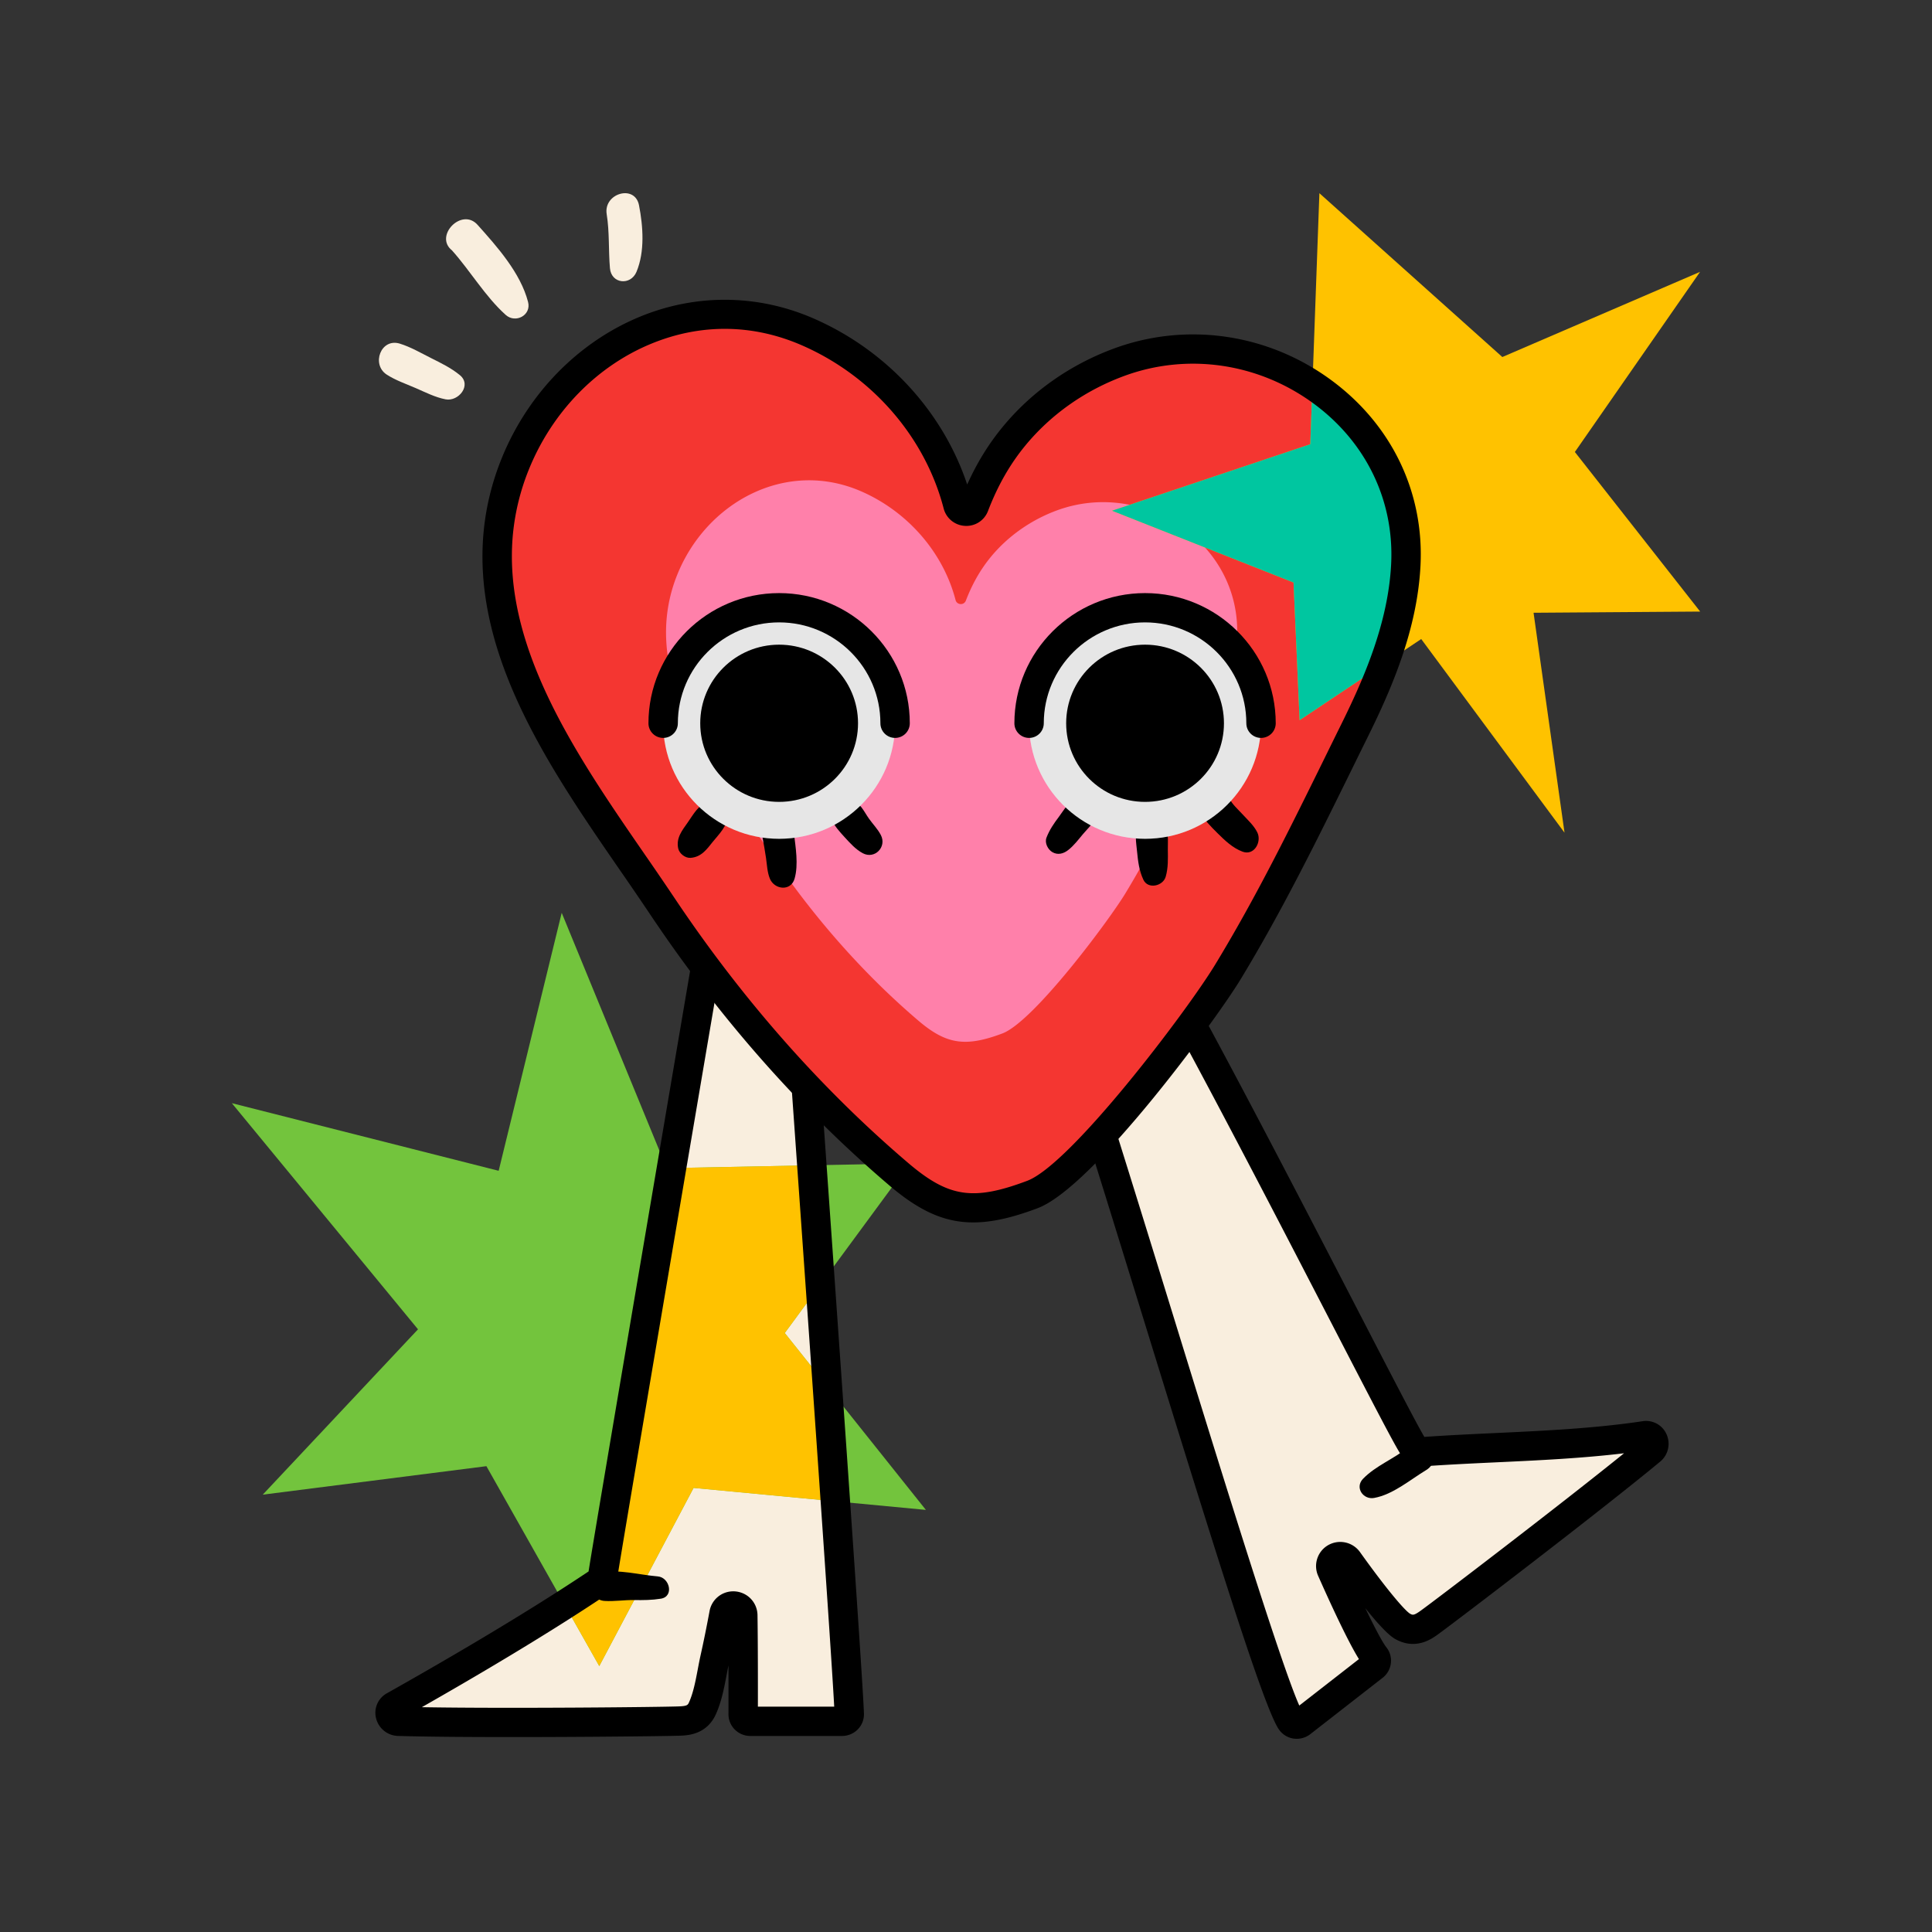
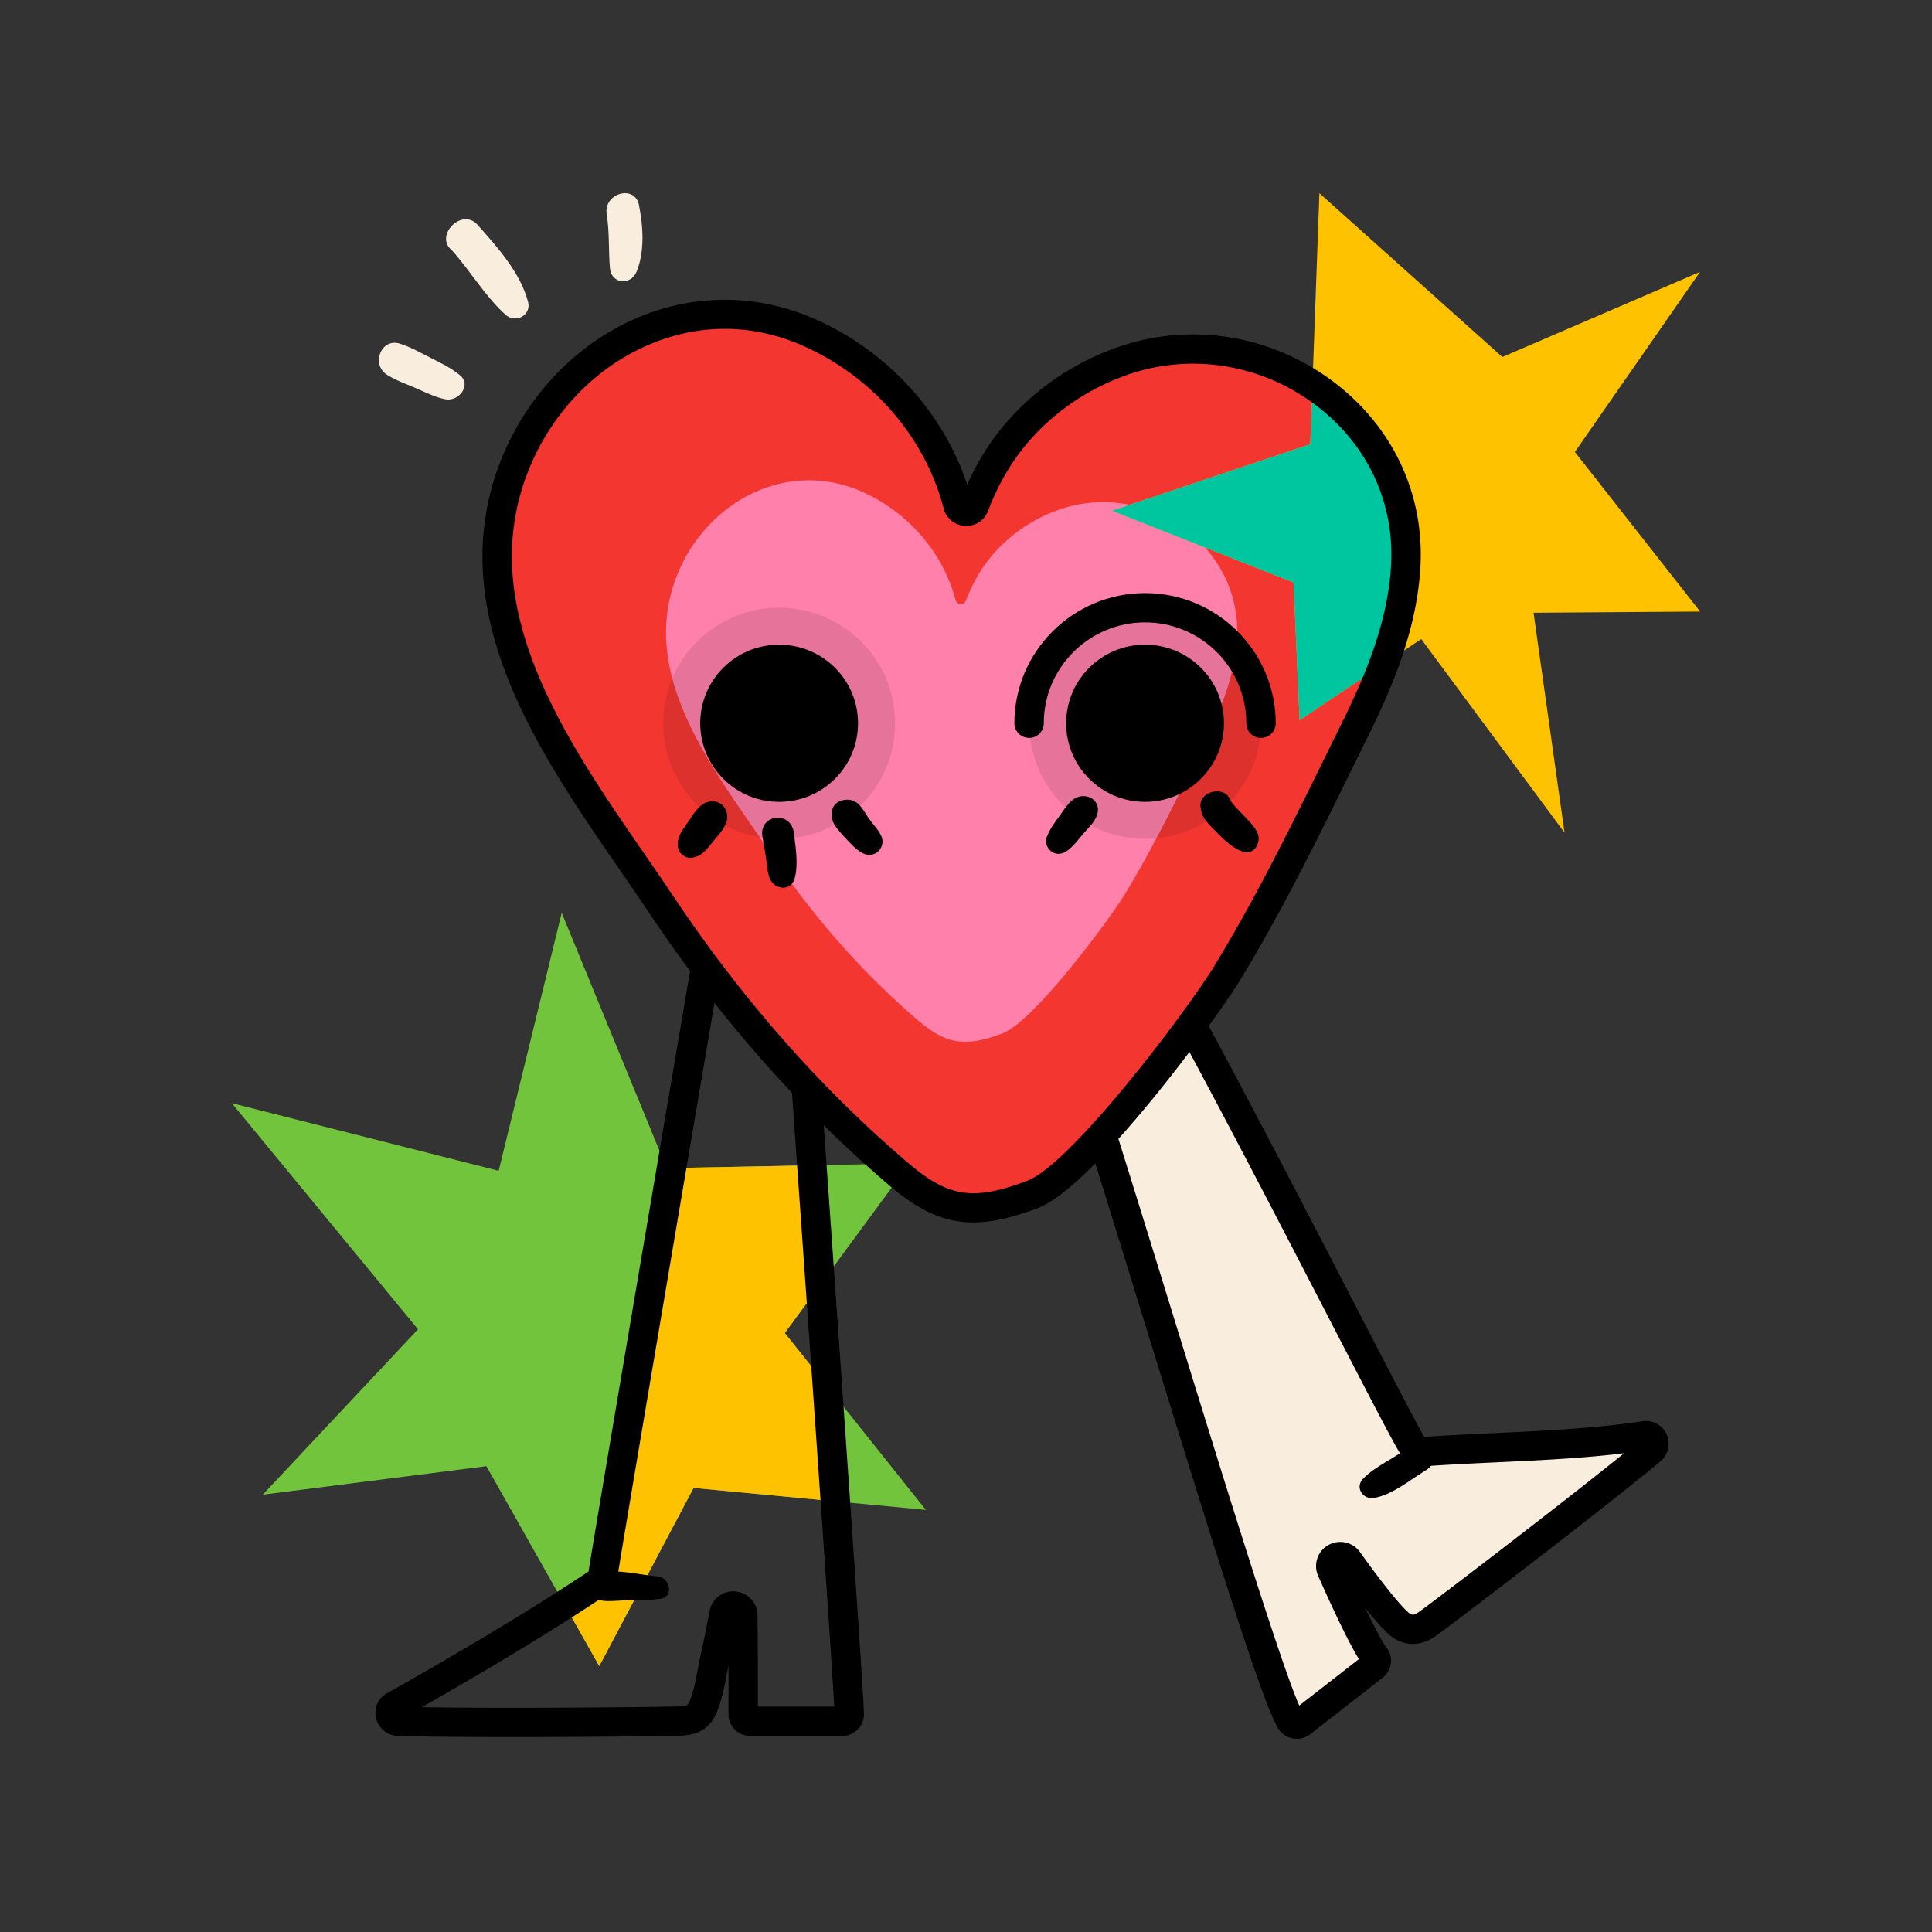
<svg xmlns="http://www.w3.org/2000/svg" data-bbox="24 20 152 160" viewBox="0 0 200 200" height="200" width="200" data-type="color">
  <rect x="0" y="0" width="200" height="200" fill="#333333" stroke="none" />
  <g>
-     <path d="m82.202 94.685-7.548-3.991s-12.035 70.69-12.23 72.292c-.043.356-.24.673-.538.874-6.28 4.209-14.501 9.048-21.091 12.75-.753.423-.393 1.551.429 1.576 7.846.24 27.313.055 29.181-.029 1.08-.048 1.853-.286 2.321-1.33.699-1.558.918-3.499 1.289-5.163.342-1.533.65-3.072.937-4.616a.98.98 0 0 1 1.946.162c.049 3.178.043 8.341.039 10.242a.732.732 0 0 0 .735.732h9.511a.731.731 0 0 0 .735-.751c-.138-4.69-5.716-82.748-5.716-82.748z" fill="#F9EEDE" data-color="1" />
    <path fill="#73C43D" d="m51.622 121.2 6.526-26.705 10.861 26.432 25.148-.496-12.918 17.562 14.608 18.311-24.047-2.276-9.763 18.445-11.684-20.695-23.153 2.949 16.072-17.117L24 114.2l27.622 7z" data-color="2" />
    <path d="m62.037 172.473 9.763-18.445 14.679 1.39c-.259-3.751-.538-7.771-.825-11.891l-4.415-5.534 3.677-4.999c-.297-4.224-.591-8.404-.871-12.363l-14.53.287c-3.298 19.42-6.984 41.188-7.092 42.069-.043.356-.24.673-.538.874a192.004 192.004 0 0 1-3.441 2.248l3.593 6.364z" fill="#FFC200" data-color="3" />
    <path d="M133.656 178.188a.735.735 0 0 0 1.043.141l7.493-5.836c.32-.25.378-.71.126-1.028-1.071-1.359-3.585-6.938-4.477-8.955a.984.984 0 0 1 1.701-.963c1.305 1.828 4.513 6.212 5.706 6.841 1.014.535 1.77.248 2.651-.376 1.523-1.081 16.974-12.879 23.007-17.883.632-.524.219-1.633-.637-1.505-7.481 1.127-15.35 1.114-22.9 1.652a1.235 1.235 0 0 1-.964-.358c-1.144-1.143-29.764-58.879-34.491-62.721.159-.553-5.189 10.408-4.641 10.374 3.115 5.567 23.588 76.836 26.383 80.617z" fill="#F9EEDE" data-color="1" />
    <path d="M52.931 179.821c-4.5 0-8.873-.031-11.755-.119a2.405 2.405 0 0 1-2.246-1.828 2.3 2.3 0 0 1 1.116-2.583c4.732-2.659 13.717-7.823 20.885-12.618.553-3.69 11.738-69.391 12.222-72.232.081-.48.39-.891.828-1.106a1.527 1.527 0 0 1 1.385.021l7.548 3.991c.463.245.767.71.804 1.232.228 3.189 5.582 78.144 5.717 82.815a2.22 2.22 0 0 1-.636 1.629 2.277 2.277 0 0 1-1.62.682h-9.511a2.246 2.246 0 0 1-1.598-.66 2.227 2.227 0 0 1-.659-1.591c.002-.863.006-2.874 0-5.055-.062.304-.122.619-.185.947-.261 1.379-.532 2.804-1.115 4.103-.945 2.106-2.905 2.193-3.643 2.225-1.131.049-9.534.147-17.537.147zm-9.262-3.094c8.894.155 25.069-.012 26.665-.084.822-.037.874-.153 1.001-.434.437-.974.674-2.222.903-3.429.09-.477.184-.971.29-1.444.315-1.412.618-2.905.926-4.562a2.488 2.488 0 0 1 2.342-2.038c.671-.03 1.34.214 1.831.673a2.5 2.5 0 0 1 .789 1.78c.044 2.878.044 7.339.04 9.482h7.901c-.471-8.894-5.036-72.934-5.614-81.041L75.8 93.017c-4.23 24.849-11.701 68.831-11.868 70.153a2.747 2.747 0 0 1-1.198 1.948c-6.304 4.224-14.004 8.73-19.065 11.609z" />
    <path d="M134.241 180a2.233 2.233 0 0 1-1.81-.913c-1.496-2.024-6.275-17.312-13.967-42.25-5.356-17.365-10.891-35.31-12.439-38.372a1.54 1.54 0 0 1-.206-.371c-.255-.654-.371-.953 2.238-6.527 2.433-5.197 2.65-5.371 2.901-5.572a1.534 1.534 0 0 1 1.799-.082c.123.082.232.181.324.291 3.501 3.345 14.868 25.041 27.216 48.923 3.26 6.304 6.35 12.283 7.151 13.621 2.435-.17 4.935-.287 7.355-.4 5.058-.236 10.288-.48 15.238-1.225a2.315 2.315 0 0 1 2.477 1.351 2.391 2.391 0 0 1-.639 2.818c-6.155 5.105-21.652 16.928-23.098 17.953-.602.426-2.199 1.56-4.245.482-.296-.156-1.033-.546-3.201-3.253 1.002 2.086 1.787 3.555 2.18 4.053.373.473.538 1.062.465 1.658a2.235 2.235 0 0 1-.851 1.501l-7.492 5.836c-.399.31-.895.478-1.396.478zm-25.392-82.676c1.674 3.585 5.916 17.196 12.525 38.623 5.022 16.282 11.182 36.253 13.128 40.611l6.174-4.809c-1.205-1.931-3.113-6.113-4.227-8.628a2.498 2.498 0 0 1 .845-3.042 2.515 2.515 0 0 1 3.489.588c2.809 3.935 4.658 6.068 5.187 6.385.263.139.376.199 1.047-.277 1.306-.926 14.209-10.764 21.106-16.334-4.364.525-8.832.733-13.176.936-2.464.115-5.011.234-7.469.409a2.756 2.756 0 0 1-2.15-.8c-.458-.457-1.397-2.215-7.734-14.47-7.423-14.357-20.595-39.833-25.37-46.612-1.141 2.335-2.897 6.084-3.375 7.42z" />
    <path d="M68.509 93.727c6.835 10.232 15.128 19.81 24.504 27.802 4.589 3.912 7.737 4.429 13.859 2.128 5.181-1.948 17.583-18.669 20.22-23.006 4.937-8.121 8.952-16.57 13.167-25.097 2.658-5.377 4.966-11.078 5.272-17.064.795-15.582-15.366-26.244-29.654-21.001-4.204 1.542-8.035 4.192-10.885 7.643-1.84 2.228-3.15 4.657-4.136 7.23-.308.804-1.476.732-1.692-.101-2.061-7.929-7.973-14.6-15.534-17.9-12.361-5.395-25.532 1.764-30.331 13.775a25.315 25.315 0 0 0-1.7 6.893c-1.429 14.156 9.376 27.42 16.91 38.698z" fill="#F43631" data-color="4" />
    <path d="M79.657 88.174c4.295 6.43 9.507 12.449 15.399 17.472 2.884 2.459 4.862 2.784 8.709 1.337 3.256-1.224 11.05-11.732 12.707-14.457 3.103-5.104 5.626-10.413 8.274-15.772 1.67-3.379 3.121-6.962 3.313-10.724.5-9.792-9.657-16.492-18.635-13.198-2.642.969-5.049 2.635-6.841 4.804-1.156 1.4-1.979 2.927-2.599 4.543-.194.505-.928.46-1.064-.063-1.295-4.983-5.011-9.175-9.762-11.249-7.768-3.391-16.045 1.109-19.061 8.656a15.918 15.918 0 0 0-1.069 4.332c-.895 8.896 5.895 17.232 10.629 24.319z" fill="#FF80AA" data-color="5" />
    <path fill="#FFC200" d="m147.124 66.153 14.834 20.046-3.205-22.767L176 63.309l-12.971-16.52 12.961-18.647-20.469 8.817L136.583 20l-.943 25.988-20.525 6.882 18.792 7.432.629 14.249 12.588-8.398z" data-color="3" />
    <path d="m135.863 39.848-.223 6.14-20.525 6.882 18.791 7.432.63 14.249 8.712-5.813c1.227-3.313 2.101-6.731 2.281-10.249.409-8.013-3.667-14.725-9.666-18.641z" fill="#00C6A0" data-color="6" />
    <path d="M100.753 126.544c-3.058 0-5.652-1.238-8.73-3.863-9.247-7.884-17.585-17.343-24.781-28.114a362.517 362.517 0 0 0-3.03-4.438C56.98 79.645 48.784 67.762 50.081 54.878c.25-2.479.856-4.936 1.801-7.302 2.706-6.773 7.963-12.174 14.423-14.815 5.808-2.375 12.176-2.3 17.932.213 7.542 3.292 13.372 9.636 15.886 17.184 1.008-2.241 2.224-4.212 3.692-5.989 3.001-3.633 6.989-6.435 11.534-8.103 7.502-2.752 15.884-1.535 22.422 3.257 6.285 4.607 9.666 11.621 9.277 19.244-.335 6.562-2.931 12.608-5.426 17.657-.544 1.1-1.084 2.198-1.623 3.295-3.575 7.27-7.272 14.787-11.607 21.917-2.456 4.041-15.168 21.453-20.984 23.639-2.57.967-4.707 1.469-6.655 1.469zM69.775 92.887c7.041 10.539 15.192 19.788 24.226 27.49 4.201 3.582 6.736 3.965 12.333 1.861 4.524-1.701 16.497-17.507 19.455-22.373 4.265-7.015 7.768-14.139 11.478-21.681.54-1.098 1.081-2.198 1.626-3.3 2.358-4.772 4.81-10.46 5.117-16.472.336-6.587-2.595-12.655-8.042-16.648-5.712-4.187-13.027-5.253-19.567-2.854-4.039 1.482-7.578 3.967-10.236 7.184-1.607 1.946-2.88 4.173-3.89 6.808a2.391 2.391 0 0 1-2.383 1.536 2.405 2.405 0 0 1-2.204-1.798c-1.925-7.407-7.41-13.722-14.672-16.891-5.066-2.211-10.445-2.275-15.556-.185-5.701 2.332-10.348 7.118-12.751 13.132a23.952 23.952 0 0 0-1.6 6.484c-1.186 11.78 6.675 23.176 13.611 33.232a355.848 355.848 0 0 1 3.055 4.475z" />
    <path d="M47.601 38.83c-.911-.746-1.935-1.239-2.984-1.765-1.05-.527-2.1-1.142-3.225-1.492-1.967-.611-2.982 2.153-1.357 3.206.916.593 2.009.966 3.01 1.4 1.004.436 2.007.953 3.088 1.161 1.327.253 2.739-1.469 1.468-2.51z" fill="#F9EEDE" data-color="1" />
    <path d="M54.666 31.262c-.778-3.007-3.199-5.72-5.231-7.989-1.637-1.83-4.519 1.163-2.651 2.641 1.909 2.133 3.443 4.781 5.571 6.688 1.011.906 2.666.033 2.311-1.34z" fill="#F9EEDE" data-color="1" />
    <path d="M66.151 21.251c-.427-2.204-3.695-1.243-3.347.919.302 1.874.176 3.718.337 5.596.14 1.627 2.148 1.822 2.75.371.875-2.105.684-4.697.26-6.886z" fill="#F9EEDE" data-color="1" />
    <path d="M68.095 163.189c-1.961-.165-3.959-.748-5.926-.417-1.767.297-1.2 2.851.402 2.956 1.016.067 2.054-.109 3.078-.092.939.015 1.829.008 2.76-.14 1.397-.221.918-2.203-.314-2.307z" />
    <path d="M145.801 149.804c-1.462 1.205-3.399 1.924-4.708 3.288-.863.9.021 2.178 1.154 1.975 1.957-.35 3.728-1.883 5.394-2.889 1.838-1.109-.108-3.801-1.84-2.374z" />
    <path d="M75.282 84.447c-.073-1.011-.906-1.673-1.917-1.455-1.012.218-1.604 1.343-2.165 2.14-.59.838-1.227 1.617-.992 2.701.115.529.729 1.013 1.282.972 1.115-.084 1.664-.87 2.309-1.675.603-.752 1.558-1.658 1.483-2.683z" />
    <path d="M82.181 86.222c-.288-2.355-3.676-1.936-3.248.438.13.718.26 1.437.365 2.159.105.713.124 1.459.396 2.131.464 1.149 2.176 1.358 2.563 0 .415-1.455.105-3.248-.076-4.728z" />
    <path d="M91.191 86.455c-.325-.633-.843-1.15-1.252-1.73-.52-.737-.915-1.733-1.9-1.912-.756-.138-1.734.199-1.889 1.069-.141.788.046 1.308.536 1.922.236.295.485.574.741.852.563.613 1.143 1.272 1.887 1.669 1.237.658 2.504-.651 1.877-1.87z" />
    <path d="M111.449 82.561c-.775.336-1.337 1.333-1.831 1.991-.518.689-.976 1.352-1.287 2.161-.209.542.139 1.227.614 1.503.555.323 1.144.16 1.619-.208.607-.47 1.071-1.096 1.562-1.681.536-.637 1.284-1.288 1.484-2.111.326-1.341-1.013-2.153-2.161-1.655z" />
-     <path d="M120.452 85.092c-.559-.951-2.24-.886-2.615.228-.412.862-.225 1.867-.132 2.805.102 1.034.213 1.989.654 2.939.476 1.027 2.03.666 2.312-.301.269-.923.234-1.863.222-2.815-.013-.956.14-2.045-.441-2.856z" />
    <path d="M130.163 86.185c-.352-.732-1.022-1.325-1.566-1.92-.443-.483-1.067-1.034-1.294-1.56-.619-1.439-3.232-.744-3.028.817.093.707.278 1.132.744 1.665.327.375.682.731 1.036 1.081.759.751 1.564 1.523 2.579 1.898 1.21.447 1.989-1.024 1.529-1.981z" />
-     <path d="M92.66 74.873c0 6.606-5.375 11.96-12.005 11.96-6.63 0-12.005-5.355-12.005-11.96s5.375-11.96 12.005-11.96c6.63 0 12.005 5.355 12.005 11.96z" fill="#FFFFFF" data-color="7" />
    <path d="M92.661 74.873c0 6.606-5.375 11.96-12.005 11.96-6.63 0-12.005-5.355-12.005-11.96s5.375-11.96 12.005-11.96c6.63 0 12.005 5.355 12.005 11.96z" opacity=".1" />
-     <path d="M92.66 76.389c-.84 0-1.521-.678-1.521-1.516 0-5.759-4.703-10.444-10.484-10.444s-10.484 4.685-10.484 10.444c0 .837-.681 1.516-1.521 1.516-.84 0-1.522-.678-1.522-1.516 0-7.431 6.068-13.476 13.527-13.476s13.527 6.045 13.527 13.476c0 .838-.681 1.516-1.522 1.516z" />
    <path d="M88.823 74.873c0 4.494-3.657 8.137-8.167 8.137-4.511 0-8.168-3.643-8.168-8.137 0-4.494 3.657-8.137 8.168-8.137 4.51.001 8.167 3.644 8.167 8.137z" />
-     <path d="M130.541 74.873c0 6.606-5.375 11.96-12.005 11.96s-12.005-5.355-12.005-11.96 5.375-11.96 12.005-11.96 12.005 5.355 12.005 11.96z" fill="#FFFFFF" data-color="7" />
    <path d="M130.541 74.873c0 6.606-5.375 11.96-12.005 11.96s-12.005-5.355-12.005-11.96 5.375-11.96 12.005-11.96 12.005 5.355 12.005 11.96z" opacity=".1" />
    <path d="M130.542 76.389c-.84 0-1.522-.678-1.522-1.516 0-5.759-4.703-10.444-10.484-10.444s-10.484 4.685-10.484 10.444c0 .837-.681 1.516-1.522 1.516-.84 0-1.521-.678-1.521-1.516 0-7.431 6.068-13.476 13.527-13.476s13.527 6.045 13.527 13.476c0 .838-.681 1.516-1.521 1.516z" />
    <path d="M126.703 74.873c0 4.494-3.657 8.137-8.167 8.137-4.511 0-8.167-3.643-8.167-8.137 0-4.494 3.656-8.137 8.167-8.137 4.511.001 8.167 3.644 8.167 8.137z" />
  </g>
</svg>